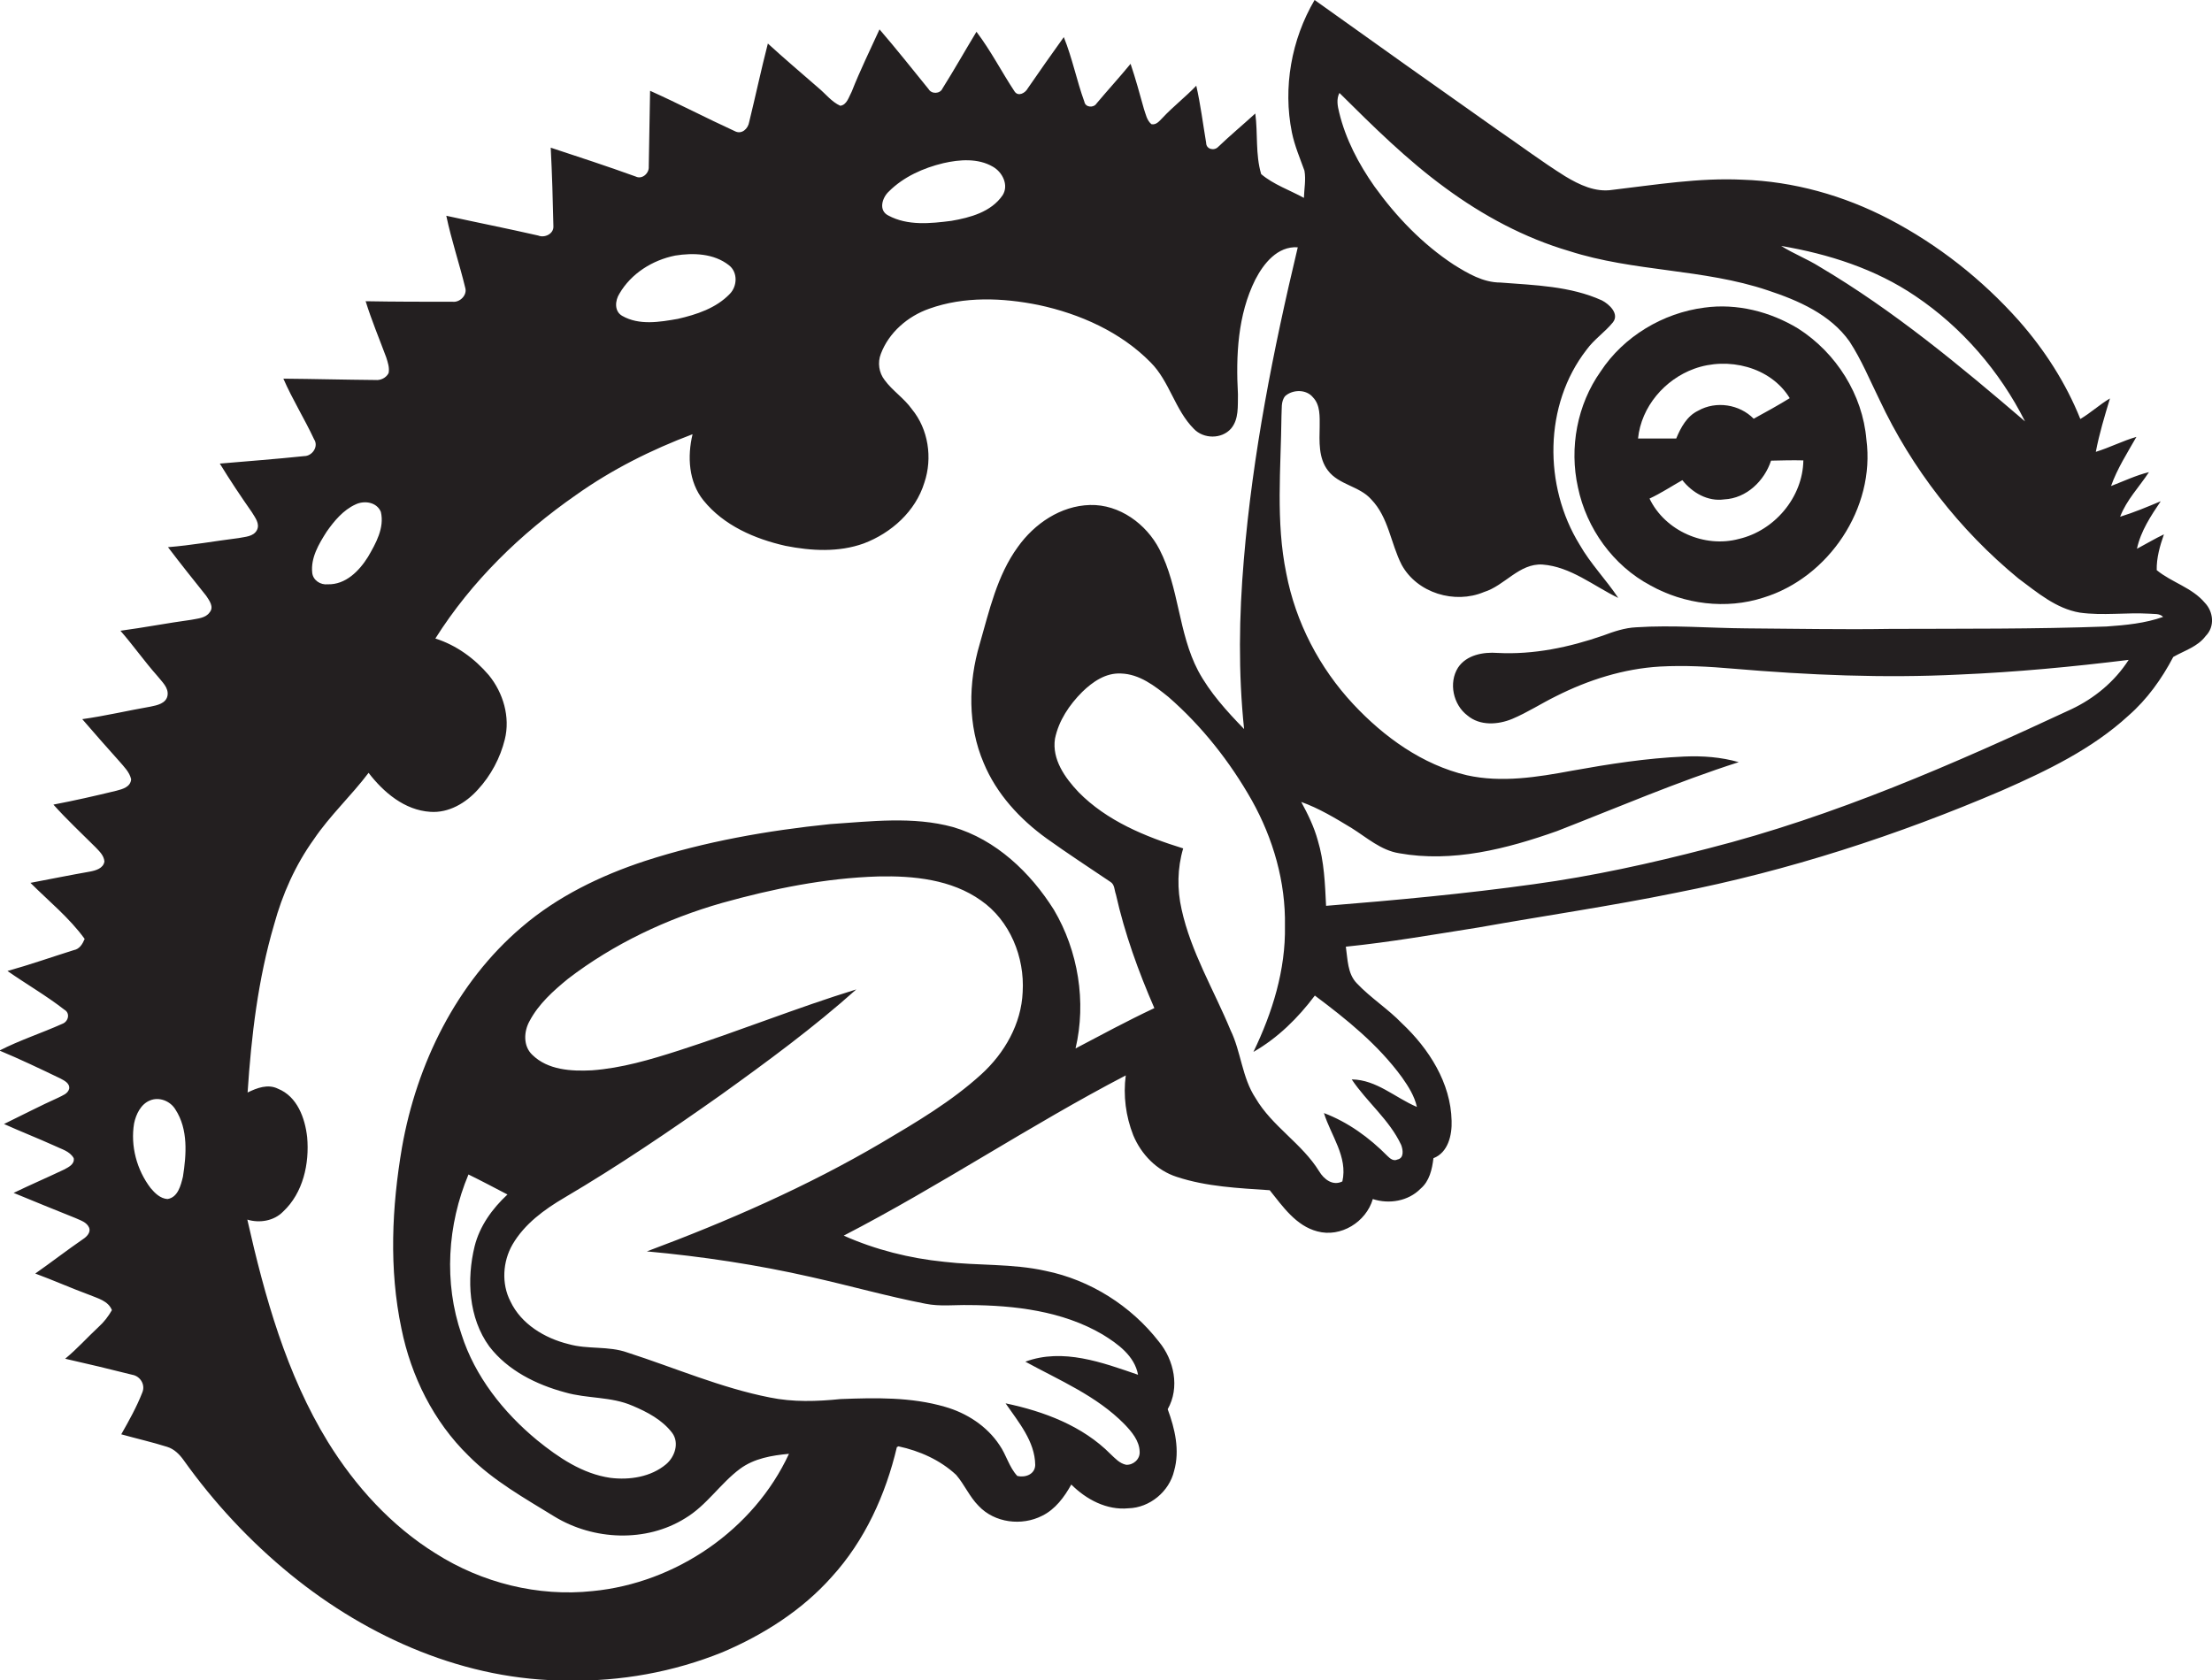
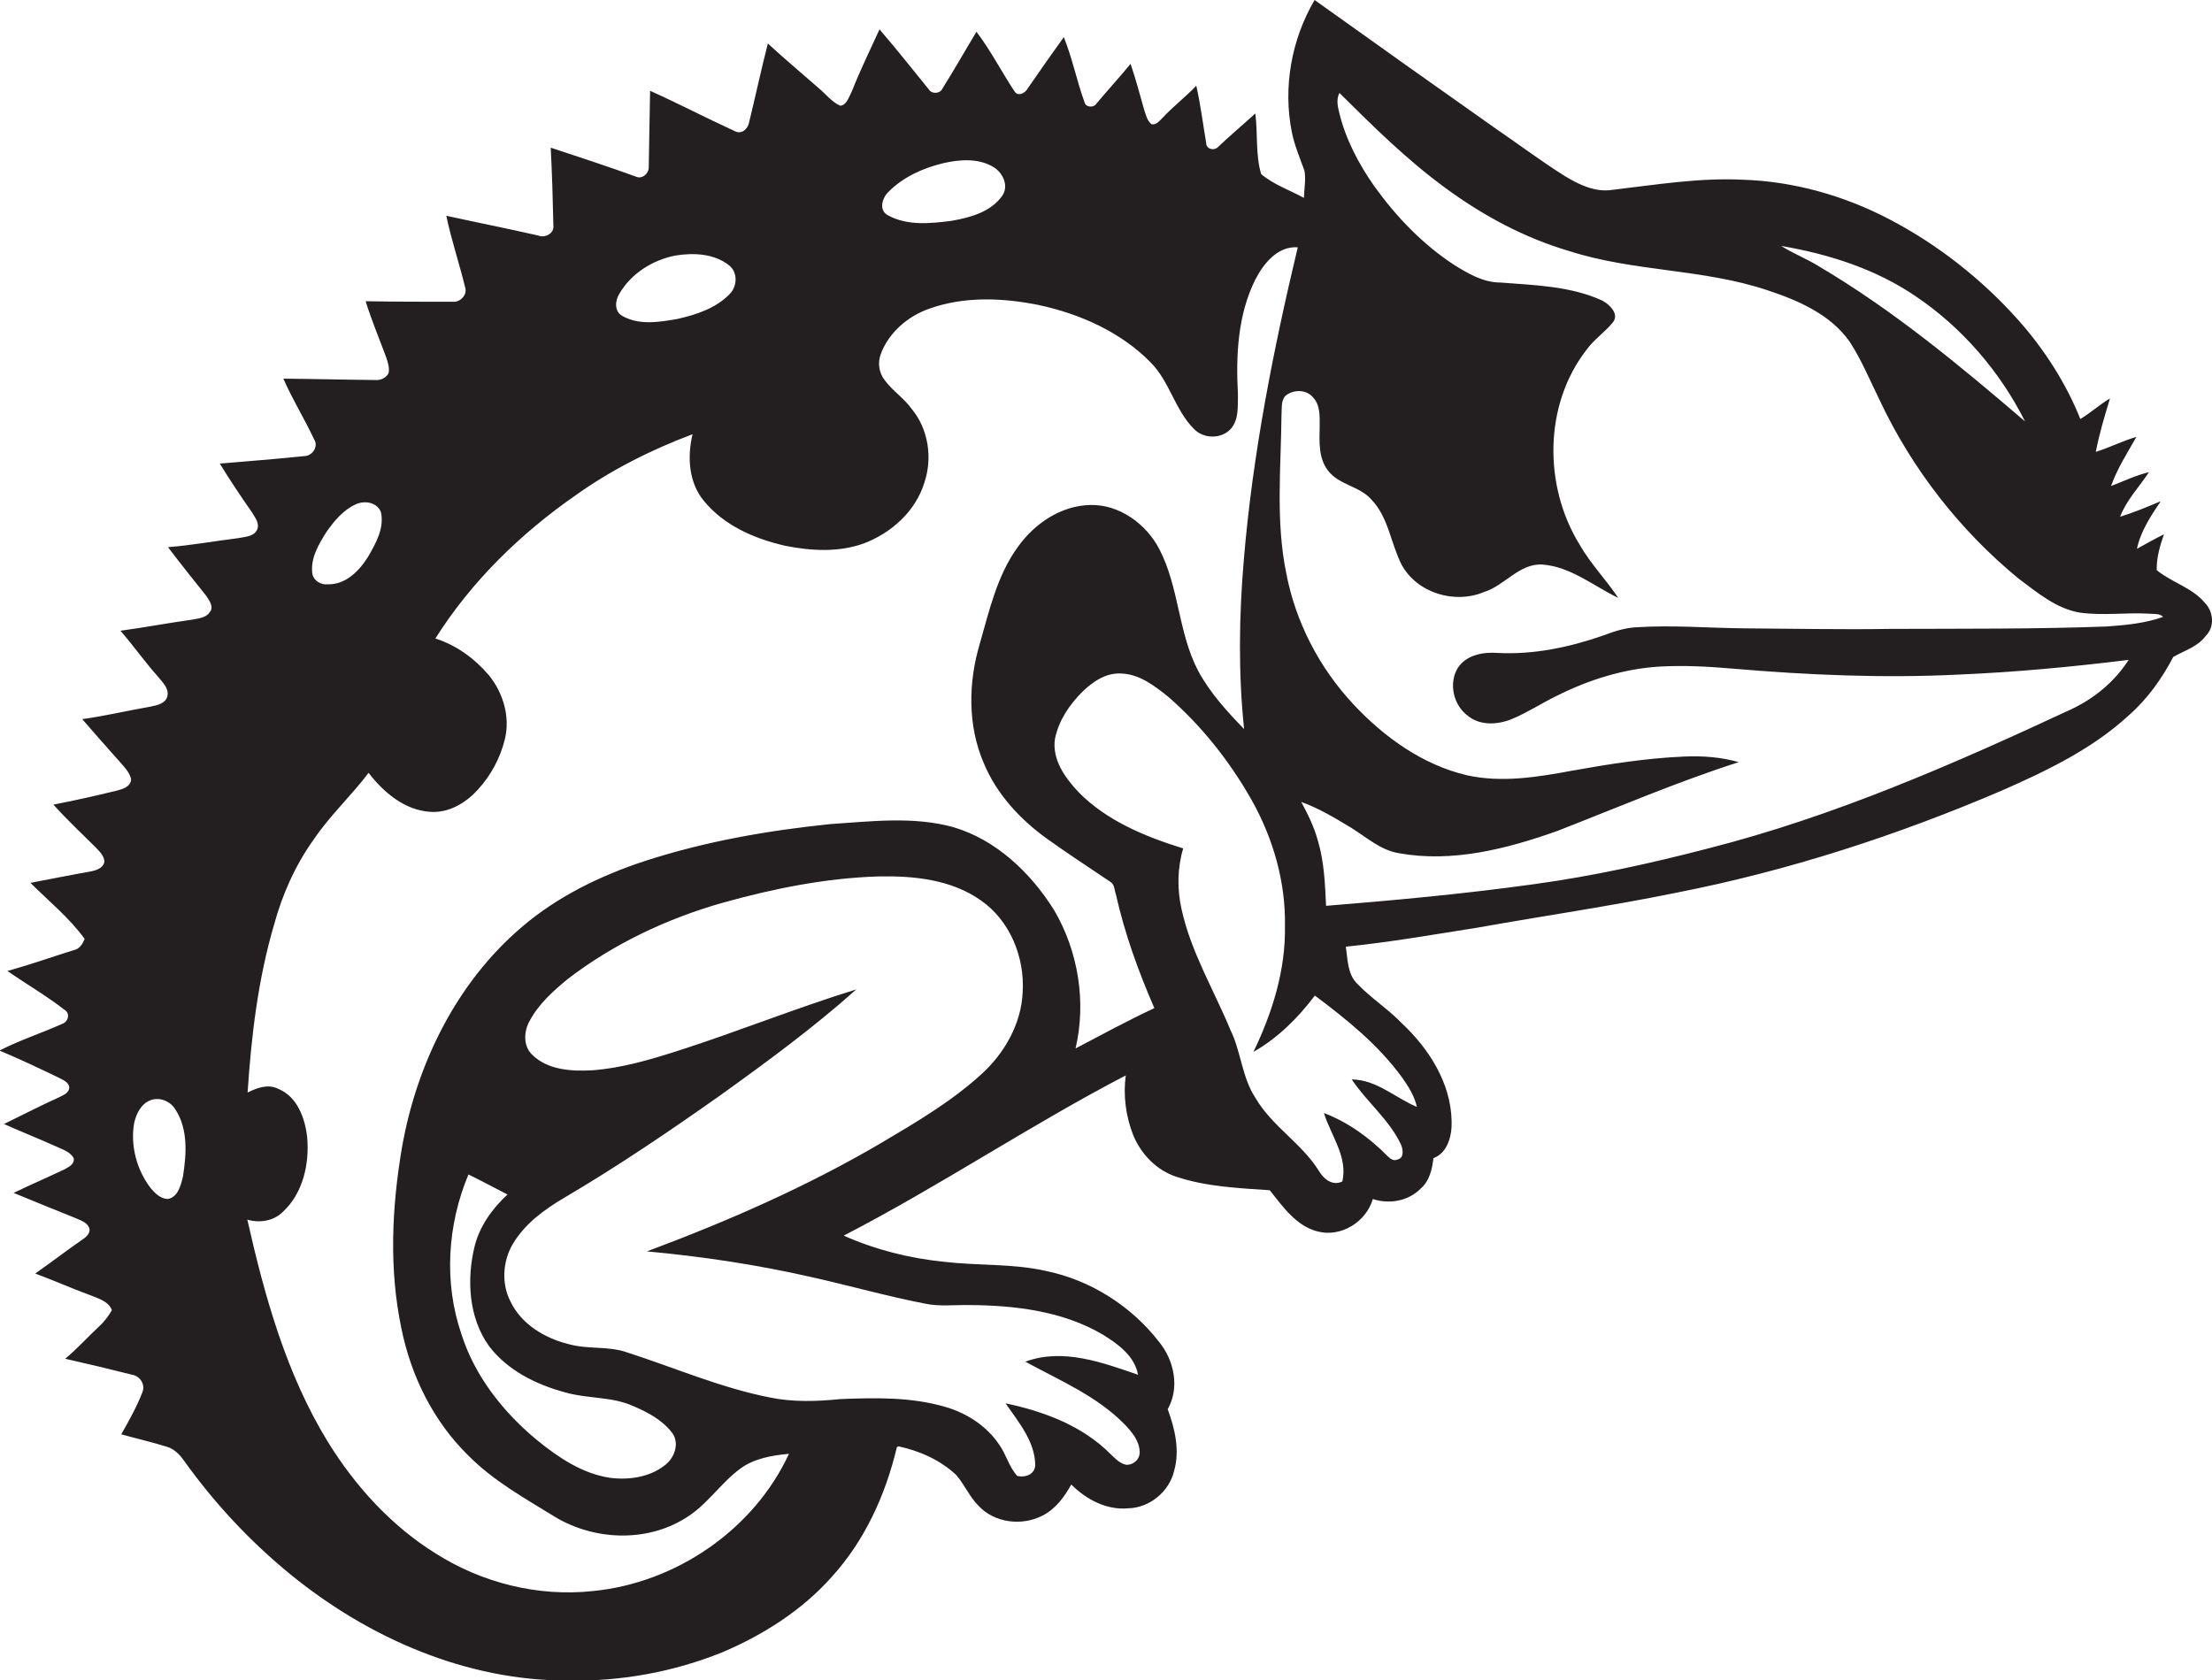
<svg xmlns="http://www.w3.org/2000/svg" version="1.1" id="Layer_1" x="0px" y="0px" viewBox="0 0 828.2 629.1" style="enable-background:new 0 0 828.2 629.1;" xml:space="preserve">
  <style type="text/css">
	.st0{fill:#231F20;}
</style>
  <g>
    <path class="st0" d="M825.5,225.7c-4.8-5.7-12.4-7.6-18-12.2c-0.1-4.6,1.2-9.1,2.7-13.4c-3.4,1.6-6.7,3.6-10.1,5.4   c1.4-6.6,5.2-12.3,8.9-17.8c-5,2.1-10,4.2-15.2,5.8c2.4-6.3,7.2-11.2,10.8-16.7c-4.9,1.2-9.5,3.4-14.2,5.2   c2.3-6.5,6.1-12.4,9.5-18.4c-5.2,1.5-10,4-15.2,5.6c1.3-6.8,3.3-13.4,5.3-20c-3.9,2.3-7.2,5.4-11.1,7.7   c-5.4-13.5-13.4-25.9-23-36.8c-13.8-15.5-30.3-28.5-48.7-38.1c-16.9-8.8-35.7-14.1-54.7-14.7c-16.4-0.8-32.6,1.9-48.8,3.8   c-6.4,1-12.4-1.9-17.7-5.1c-8.8-5.5-17-11.7-25.5-17.5C537.8,32.5,515,16.3,492.2,0c-8.7,14.8-11.9,32.8-8.5,49.6   c1,4.9,3,9.6,4.7,14.3c0.6,3.4-0.1,6.8-0.2,10.2c-5.3-2.9-11.4-5-16-8.9C470,57.8,471,50,470,42.5c-4.6,4.2-9.4,8.2-13.9,12.5   c-1.5,1.6-4.5,0.9-4.5-1.5c-1.2-7.1-2.1-14.4-3.7-21.4c-4,4.2-8.7,7.8-12.7,12.1c-1.1,1.1-2.3,2.7-4.1,2.3   c-1.7-1.4-2.1-3.7-2.8-5.7c-1.6-5.7-3.1-11.3-5-16.9c-4.1,5-8.5,9.8-12.7,14.8c-1.1,1.8-4.2,1.6-4.6-0.6c-2.9-8-4.5-16.3-7.7-24.2   c-4.6,6.4-9.1,12.8-13.5,19.2c-0.9,1.7-3.5,3.2-4.9,1.2C375,26.9,371,19,365.6,11.9c-4.3,7.1-8.3,14.2-12.7,21.2   c-0.9,2.1-4.1,2.2-5.2,0.3c-6.1-7.5-12.1-15.1-18.4-22.4c-3.5,7.7-7.3,15.4-10.4,23.3c-1.1,2-1.8,5-4.3,5.3   c-3.3-1.5-5.5-4.5-8.3-6.8c-6.3-5.5-12.7-10.9-18.8-16.5c-2.5,9.7-4.6,19.6-7,29.4c-0.4,2.5-2.8,4.8-5.4,3.4   c-10.7-4.9-21-10.3-31.7-15.1c-0.2,9.5-0.3,18.9-0.5,28.4c0.2,2.5-2.5,4.9-4.9,3.7c-10.5-3.8-21.2-7.3-31.8-10.8   c0.5,9.8,0.8,19.7,1,29.5c0.1,2.8-3.3,4.4-5.7,3.4c-11.4-2.6-23-4.9-34.4-7.4c1.9,9.1,4.9,17.9,7.1,27c0.8,2.7-2,5.5-4.7,5.2   c-10.8,0-21.7,0-32.6-0.2c2.2,7.1,5.1,14,7.7,21c0.6,1.9,1.3,3.9,0.9,5.9c-0.9,1.8-3,2.8-4.9,2.6c-11.5-0.1-23-0.4-34.5-0.5   c3.4,7.8,7.9,15,11.5,22.7c1.8,2.7-0.7,6.3-3.7,6.3c-10.5,1.1-21.1,1.9-31.6,2.8c3.8,6.2,7.8,12.2,12,18.2c1.2,2,3.1,4.3,1.9,6.7   c-1.3,2.5-4.5,2.5-6.9,3c-8.8,1.1-17.6,2.7-26.4,3.4c4.7,6.2,9.5,12.2,14.3,18.2c1.2,1.8,3,4.2,1.3,6.2c-1.5,2.2-4.5,2.3-6.9,2.8   c-8.8,1.2-17.6,2.9-26.5,4.1c4.8,5.5,9,11.5,13.8,16.9c1.7,2.2,4.4,4.4,3.8,7.5c-0.6,2.8-3.8,3.5-6.3,4c-8.6,1.5-17,3.5-25.6,4.7   c4.6,5.3,9.2,10.6,13.9,15.8c1.7,2,3.8,4,4.4,6.7c-0.2,2.9-3.2,3.7-5.5,4.3c-7.8,1.9-15.7,3.7-23.6,5.2c5,5.6,10.5,10.7,15.8,16   c1.4,1.5,3.1,3,3.3,5.3c-0.4,2.6-3.3,3.4-5.5,3.8c-7.4,1.3-14.8,2.8-22.2,4.2c6.9,6.9,14.6,13.1,20.3,21c-0.8,1.9-1.9,3.8-4.1,4.2   c-8.3,2.6-16.5,5.5-24.8,7.8c7,4.9,14.5,9.2,21.3,14.5c2.3,1.3,1.5,4.5-0.8,5.3c-7.8,3.5-15.9,6.1-23.5,10   c7.7,3.2,15.2,6.8,22.7,10.4c1.5,0.8,3.7,1.8,3.4,3.9c-0.5,1.9-2.5,2.5-4,3.3c-6.9,3.1-13.6,6.6-20.4,9.9   c6.2,2.8,12.6,5.3,18.8,8.1c2.6,1.3,5.8,2,7.3,4.7c0.4,2.3-2,3.4-3.7,4.3c-6.3,3-12.6,5.7-18.8,8.7c7.7,3.2,15.4,6.3,23.1,9.4   c1.9,0.9,4.3,1.5,5.2,3.7c0.6,1.7-0.9,3.3-2.3,4.2c-6.1,4.2-11.9,8.7-17.9,12.9c6.8,2.5,13.5,5.5,20.3,8c3.1,1.3,7,2.2,8.4,5.7   c-1.3,2.3-3,4.5-5,6.3c-4.2,3.9-8,8.2-12.5,11.9c8.4,1.9,16.8,3.9,25.1,6c3,0.5,5,3.7,3.8,6.6c-2.1,5.4-5,10.6-7.9,15.7   c5.7,1.6,11.5,2.9,17.2,4.7c2.6,0.8,4.6,2.8,6.1,4.9c11.4,16,24.9,30.5,40.1,42.9c29.2,23.8,65.8,39.8,103.8,39.7   c19.8,0.4,39.6-3.2,57.9-10.6c15.3-6.5,29.8-15.7,40.9-28.2c12.4-13.6,20.2-30.8,24.4-48.6l0.6-0.3c7.9,1.7,15.6,5.1,21.6,10.7   c3.1,3.6,5,8.2,8.4,11.6c6,6.4,16.2,7.6,23.8,3.7c4.9-2.4,8.3-7,10.9-11.7c5.6,5.6,13.3,9.7,21.4,8.9c8-0.2,15.3-6.3,17.1-14   c2.2-7.7,0.3-15.8-2.4-23.1c4.6-8.1,2.4-18.4-3.3-25.3c-10.4-13.4-25.7-23.1-42.4-26.5c-12.5-2.8-25.4-1.9-38-3.4   c-12.9-1.3-25.7-4.5-37.6-9.8c36-18.6,69.7-41.3,105.6-60c-1,7.5,0,15.3,2.8,22.4c3,7.2,8.8,13.2,16.3,15.6   c11.2,3.7,23.1,4.2,34.8,5c4.9,6.1,9.8,13.3,17.8,15.4c8.8,2.4,18.3-3.5,20.8-12.1c6.1,2,13.3,0.8,17.9-3.9   c3.3-2.8,4.3-7.2,4.8-11.4c5.5-2.1,7-8.7,6.8-14c-0.3-14.2-8.5-27-18.6-36.5c-5.2-5.4-11.7-9.5-16.9-15c-3.5-3.6-3.4-9-4.1-13.7   c16.7-1.7,33.2-4.6,49.7-7.2c24.7-4.4,49.5-8,74-13c41.9-8.2,82.8-21.5,122-38.3c16.8-7.4,33.7-15.5,47.3-28   c7-6.1,12.5-13.8,16.8-22c4.2-2.4,9.1-3.8,12.1-7.8C829.4,234.6,828.7,229,825.5,225.7z M68.5,440.6c-0.8,3.3-1.9,7.8-5.8,8.4   c-2.7-0.2-4.7-2.2-6.3-4.1c-5.2-6.8-7.6-15.8-6.2-24.2c0.7-3.4,2.5-7.2,5.9-8.6c3.5-1.5,7.7,0.2,9.6,3.4   C70.5,422.9,69.8,432.3,68.5,440.6z M717.2,110.9c17.4,11.7,31.6,28.2,41,46.9c-24.4-20.9-49.2-41.5-76.9-57.9   c-4.6-2.9-9.8-4.9-14.4-7.8C684.6,95.1,702.2,100.7,717.2,110.9z M332.8,71.7c5.5-5.5,12.9-8.8,20.4-10.6c6.1-1.4,13-1.9,18.5,1.3   c3.6,2,6.1,6.9,3.7,10.7c-4.3,6.3-12.2,8.4-19.2,9.6c-7.8,1-16.4,1.9-23.6-2C328.8,78.8,330.3,74,332.8,71.7z M231.9,110   c4.4-7.6,12.4-12.6,20.9-14.3c6.8-1.1,14.5-0.8,20.1,3.6c3.4,2.6,3.2,7.9,0.3,10.8c-5.1,5.3-12.4,7.7-19.4,9.3   c-6.8,1.2-14.5,2.5-20.8-1.1C229.9,116.6,230.3,112.5,231.9,110z M122.3,199.1c2.8-4,6.2-8.1,10.8-10.2c3.3-1.6,8-0.9,9.5,2.8   c1.4,6-1.9,11.8-4.8,16.8c-3.3,5.3-8.4,10.5-15.1,10.3c-2.7,0.3-5.5-1.5-5.8-4.3C116.3,208.9,119.3,203.8,122.3,199.1z    M382.9,371.5c-0.5,11.9-6.8,22.9-15.5,30.8c-11.2,10.2-24.3,17.9-37.3,25.6c-27.9,16.4-57.6,29.4-87.9,40.7   c20.7,1.9,41.3,5,61.5,9.6c14.3,3.2,28.4,7.2,42.8,10c5.4,1.1,10.8,0.4,16.3,0.5c17.1,0.1,35,2.2,50,11c5.7,3.5,12,8,13.3,15.1   c-13.4-4.6-28.1-10.1-42.2-4.9c12.8,7,26.7,12.8,37.1,23.4c2.7,2.8,5.6,6.2,5.7,10.3c0.2,2.8-2.4,5.1-5.1,4.9   c-2.4-0.5-4.1-2.4-5.8-4c-10.5-10.6-25-16-39.3-19c4.8,7,11,14.2,11.1,23.1c-0.1,3.5-3.7,4.8-6.7,4.1c-3.1-3.3-4.1-7.9-6.7-11.6   c-4.7-7.1-12.3-12-20.4-14.3c-12.7-3.7-26-3.4-39.1-2.9c-8.8,0.9-17.8,1.2-26.5-0.6c-18.3-3.6-35.5-11.1-53.2-16.8   c-7.2-2.6-14.9-1.1-22.2-3.2c-8.9-2.2-17.7-7.5-21.7-16c-3.4-6.6-2.9-14.9,0.8-21.3c4.5-7.7,11.9-13.1,19.4-17.5   c20.2-11.9,39.5-25,58.6-38.5c17.4-12.5,34.7-25.2,50.7-39.5c-22.4,6.9-44.1,15.7-66.5,22.9c-10.6,3.4-21.4,6.6-32.5,7.4   c-7.7,0.4-16.5-0.1-22.3-5.8c-3.5-3.3-3.2-8.8-1-12.7c3.4-6.4,8.9-11.3,14.4-15.8c17.1-13.1,37-22.5,57.7-28.4   c19-5.3,38.6-9.3,58.4-9.9c13.2-0.3,27.4,1.1,38.5,9C378.1,344.7,383.7,358.4,382.9,371.5z M183.2,504.2c6.9,9,17.6,14.3,28.4,17.2   c8.3,2.4,17.2,1.5,25.2,5c5.5,2.3,11.2,5.3,14.9,10.2c2.7,3.7,1,8.9-2.3,11.7c-5.7,4.8-13.7,6-20.9,5.1   c-10.4-1.5-19.4-7.6-27.4-14.1c-12.6-10.4-23.3-23.9-28.3-39.6c-6.7-19.4-5.3-41.1,2.6-59.9c4.9,2.4,9.8,5,14.6,7.5   c-5.7,5.3-10.4,11.8-12.3,19.4C174.7,479,175.4,493.5,183.2,504.2z M402.7,392.6c4.1-17.4,1-36.5-8.1-51.9   c-8.8-14-21.7-26.3-37.8-31c-15-4.1-30.8-2.1-46-1.1c-23.4,2.4-46.8,6.5-69.3,13.8c-16.7,5.5-32.8,13.3-46.2,24.8   c-24.4,20.8-39.3,51.2-44.8,82.5c-3.8,22.3-4.9,45.5-0.2,67.8c3.6,17.8,12,34.8,25.1,47.6c9.3,9.4,21,15.9,32.2,22.8   c14.6,8.9,34.3,9.8,49,0.6c8-4.8,13.1-13,20.5-18.5c5.3-3.9,11.9-5,18.3-5.6c-13.2,28.5-42.4,48.4-73.5,51.4   c-20.5,2.2-41.5-3.1-58.8-14.1c-16.6-10.3-30.1-25.2-40.3-41.7c-15.6-25.4-23.7-54.5-30.2-83.3c4.6,1.4,10,0.5,13.4-3   c7.5-7,9.9-18,9-27.9c-0.8-7.1-3.7-15.2-10.9-18.1c-3.8-1.9-7.9-0.3-11.4,1.4c1.4-21.2,3.9-42.4,9.9-62.8c3.1-11.4,8-22.4,14.9-32   c6-8.9,14-16.3,20.5-24.9c5.6,7.3,13.5,14,23.1,14.6c6.9,0.5,13.3-3.3,17.8-8.3c4.9-5.3,8.4-11.9,10.1-18.8   c2.1-8.4-0.6-17.5-6-24.1c-5.3-6.2-12.1-11.2-20-13.7c13.5-21.4,31.9-39.3,52.6-53.7c13.5-9.6,28.3-17,43.7-22.8   c-2,8.3-1.5,17.9,4.1,24.8c7.6,9.4,19.2,14.4,30.7,17c9.6,1.9,19.9,2.5,29.3-0.9c10.3-3.9,19.4-12,22.7-22.8   c3.1-9.2,1.5-20-4.7-27.5c-2.9-4.1-7.3-6.9-10.2-10.9c-2.1-2.7-2.7-6.5-1.4-9.8c3-8,10.1-14.1,18.1-16.9   c13.1-4.7,27.5-4.1,40.9-1.4c15.5,3.3,30.8,10.1,42,21.5c7.1,7.1,9.1,17.8,16.2,24.9c3.6,3.8,10.4,3.9,13.9-0.1   c3-3.5,2.5-8.5,2.6-12.8c-0.8-14.5-0.1-29.8,6.5-43c3.1-6,8.3-12.6,15.9-12.1c-9.2,38.5-16.9,77.5-20.2,117   c-1.8,21.1-2.1,42.3,0.1,63.4c-6.4-6.6-12.8-13.6-17.2-21.8c-7.5-14.3-7.1-31.2-14.5-45.5c-4.9-9.5-15-16.9-26-16.6   c-11,0.3-20.8,7-27,15.7c-7.8,10.7-10.7,23.9-14.3,36.4c-4.3,14.5-4.5,30.5,1.5,44.5c4.8,11.6,13.6,21.1,23.6,28.3   c7.8,5.6,15.8,10.8,23.8,16.2c1.7,1,1.5,3.1,2.1,4.7c3.3,14.7,8.4,28.8,14.4,42.6C422,382.3,412.4,387.5,402.7,392.6z M524.9,403.4   c2.4,3.4,4.7,7,5.6,11.1c-8.1-3.4-15.1-10.2-24.4-10.3c5.7,8.5,14.1,15.1,18.5,24.5c0.7,1.8,1.2,5-1.4,5.5   c-1.4,0.7-2.7-0.3-3.7-1.3c-6.8-6.9-14.8-12.7-23.8-16.1c2.6,8.4,9,16.4,6.9,25.6c-3.6,1.8-6.9-0.8-8.7-3.8   c-6.4-10.4-17.6-16.8-23.8-27.4c-5.1-7.7-5.4-17.3-9.4-25.5c-6.2-15-14.8-29.2-18.3-45.2c-1.7-7.5-1.6-15.4,0.6-22.8   c-14.2-4.4-28.6-10.3-39.2-21.1c-5-5.3-10-12.2-8.8-20c1.4-6.8,5.4-12.7,10.2-17.5c3.9-3.8,8.8-7.2,14.5-6.9   c6.9,0.2,12.6,4.6,17.8,8.8c12.5,10.9,23,24.2,31.2,38.7c8,14.3,12.7,30.6,12.4,47c0.3,16.5-4.7,32.5-11.8,47.2   c9.1-5.2,16.7-12.7,23-21.1C504.2,381.7,516,391.2,524.9,403.4z M788.7,234.6c-27,1-54,0.8-81,0.9c-18,0.3-36-0.1-54-0.2   c-13.7-0.1-27.4-1.3-41.1-0.4c-4.3,0.2-8.4,1.6-12.4,3.1c-12.7,4.4-26,7.2-39.5,6.5c-5.3-0.4-11.6,0.7-14.8,5.5   c-3.6,5.7-1.8,13.9,3.5,17.9c4.7,4,11.5,3.5,16.8,1.3c5.7-2.4,10.9-5.8,16.4-8.5c12.1-6.1,25.3-10.3,38.9-11.1   c9.2-0.5,18.4,0,27.5,0.8c28.1,2.4,56.3,3.6,84.5,2.2c21.3-0.9,42.4-2.9,63.5-5.5c-5.2,8.1-12.8,14.4-21.5,18.5   c-44,20.5-88.7,40.1-135.9,52.1c-21.5,5.6-43.3,10.4-65.3,13.4c-25.8,3.6-51.8,6-77.8,8.1c-0.4-8.2-0.7-16.6-3.1-24.5   c-1.4-5.1-3.7-9.8-6.2-14.4c6.7,2.4,12.8,6.1,18.9,9.8c5.6,3.5,10.9,8.3,17.7,9.4c20,3.6,40.3-1.6,59.2-8.3   c22.6-8.8,44.9-18.4,68-25.8c-6.6-1.9-13.5-2.4-20.4-2.1c-14.1,0.6-28.1,2.8-42,5.3c-12.9,2.4-26.4,4.6-39.4,1.7   c-16.6-3.9-31-14.3-42.5-26.6c-12.7-13.6-21.6-30.7-25.1-49c-4-19.4-2-39.4-1.8-59c0.2-2.5-0.3-5.4,1.4-7.4   c2.8-2.5,7.9-2.6,10.4,0.5c2.8,2.9,2.5,7.3,2.5,11c-0.1,5.5-0.5,11.7,3.1,16.4c4.1,5.4,11.8,5.8,16.2,10.8   c6.5,6.7,7.3,16.5,11.4,24.5c5.8,10.6,19.9,14.8,30.8,10.2c7.8-2.4,13.2-10.8,21.9-10.3c10.6,0.8,19.1,8,28.4,12.5   c-4.6-6.9-10.4-12.8-14.5-20C577.9,182,578,151.6,594,131c2.8-3.9,6.9-6.6,9.9-10.3c2.5-3.2-1.4-6.8-4.1-8.2   c-11.9-5.4-25.2-5.7-38-6.7c-6.5,0-12.2-3.4-17.5-6.7c-11.7-7.7-21.5-17.9-29.7-29.3c-5.9-8.4-10.8-17.7-13.2-27.7   c-0.6-2.4-1.1-5,0.1-7.3c12.6,12.5,25.3,25.1,39.7,35.6c14,10.3,29.6,18.7,46.3,23.6c24.2,7.8,50.2,6.6,74.3,14.7   c11.5,3.8,23.5,9,30.7,19.2c4.5,6.9,7.6,14.5,11.2,21.8c12.1,25.8,30,48.8,52,66.9c7,5.2,14.1,11.3,23,12.8   c8.6,1.2,17.4-0.1,26,0.4c1.8,0.2,3.8-0.2,5.2,1.2C803.2,233.4,795.9,234.1,788.7,234.6z" />
-     <path class="st0" d="M673.2,123c-10.4-6.3-22.9-9.5-35.1-7.8c-15.5,2-30.2,10.8-38.8,23.9c-8.8,12.4-11.8,28.6-8.5,43.4   c3.2,15.4,13.2,29.3,27.1,36.7c12.7,7.1,28.4,9.1,42.3,4.6c24.5-7.5,42-33.6,38.6-59.2C697.4,147.8,687.5,132.1,673.2,123z    M634.3,138.1c12.6-4.6,28.6-0.8,35.8,11c-4.4,2.7-8.9,5.2-13.5,7.7c-5.3-5.4-14.1-6.8-20.8-3c-4.2,2-6.5,6.3-8.2,10.4   c-4.8,0-9.6,0-14.3,0C614.5,152.3,623.3,142.1,634.3,138.1z M651.1,201.8c-12.9,3.5-27.7-3-33.5-15.1c4.3-2,8.2-4.6,12.3-6.9   c3.7,4.7,9.5,8.1,15.7,7.2c8.3-0.4,15-6.9,17.5-14.5c4-0.1,8.1-0.2,12.1-0.1C675,186.2,664.4,198.7,651.1,201.8z" />
  </g>
</svg>